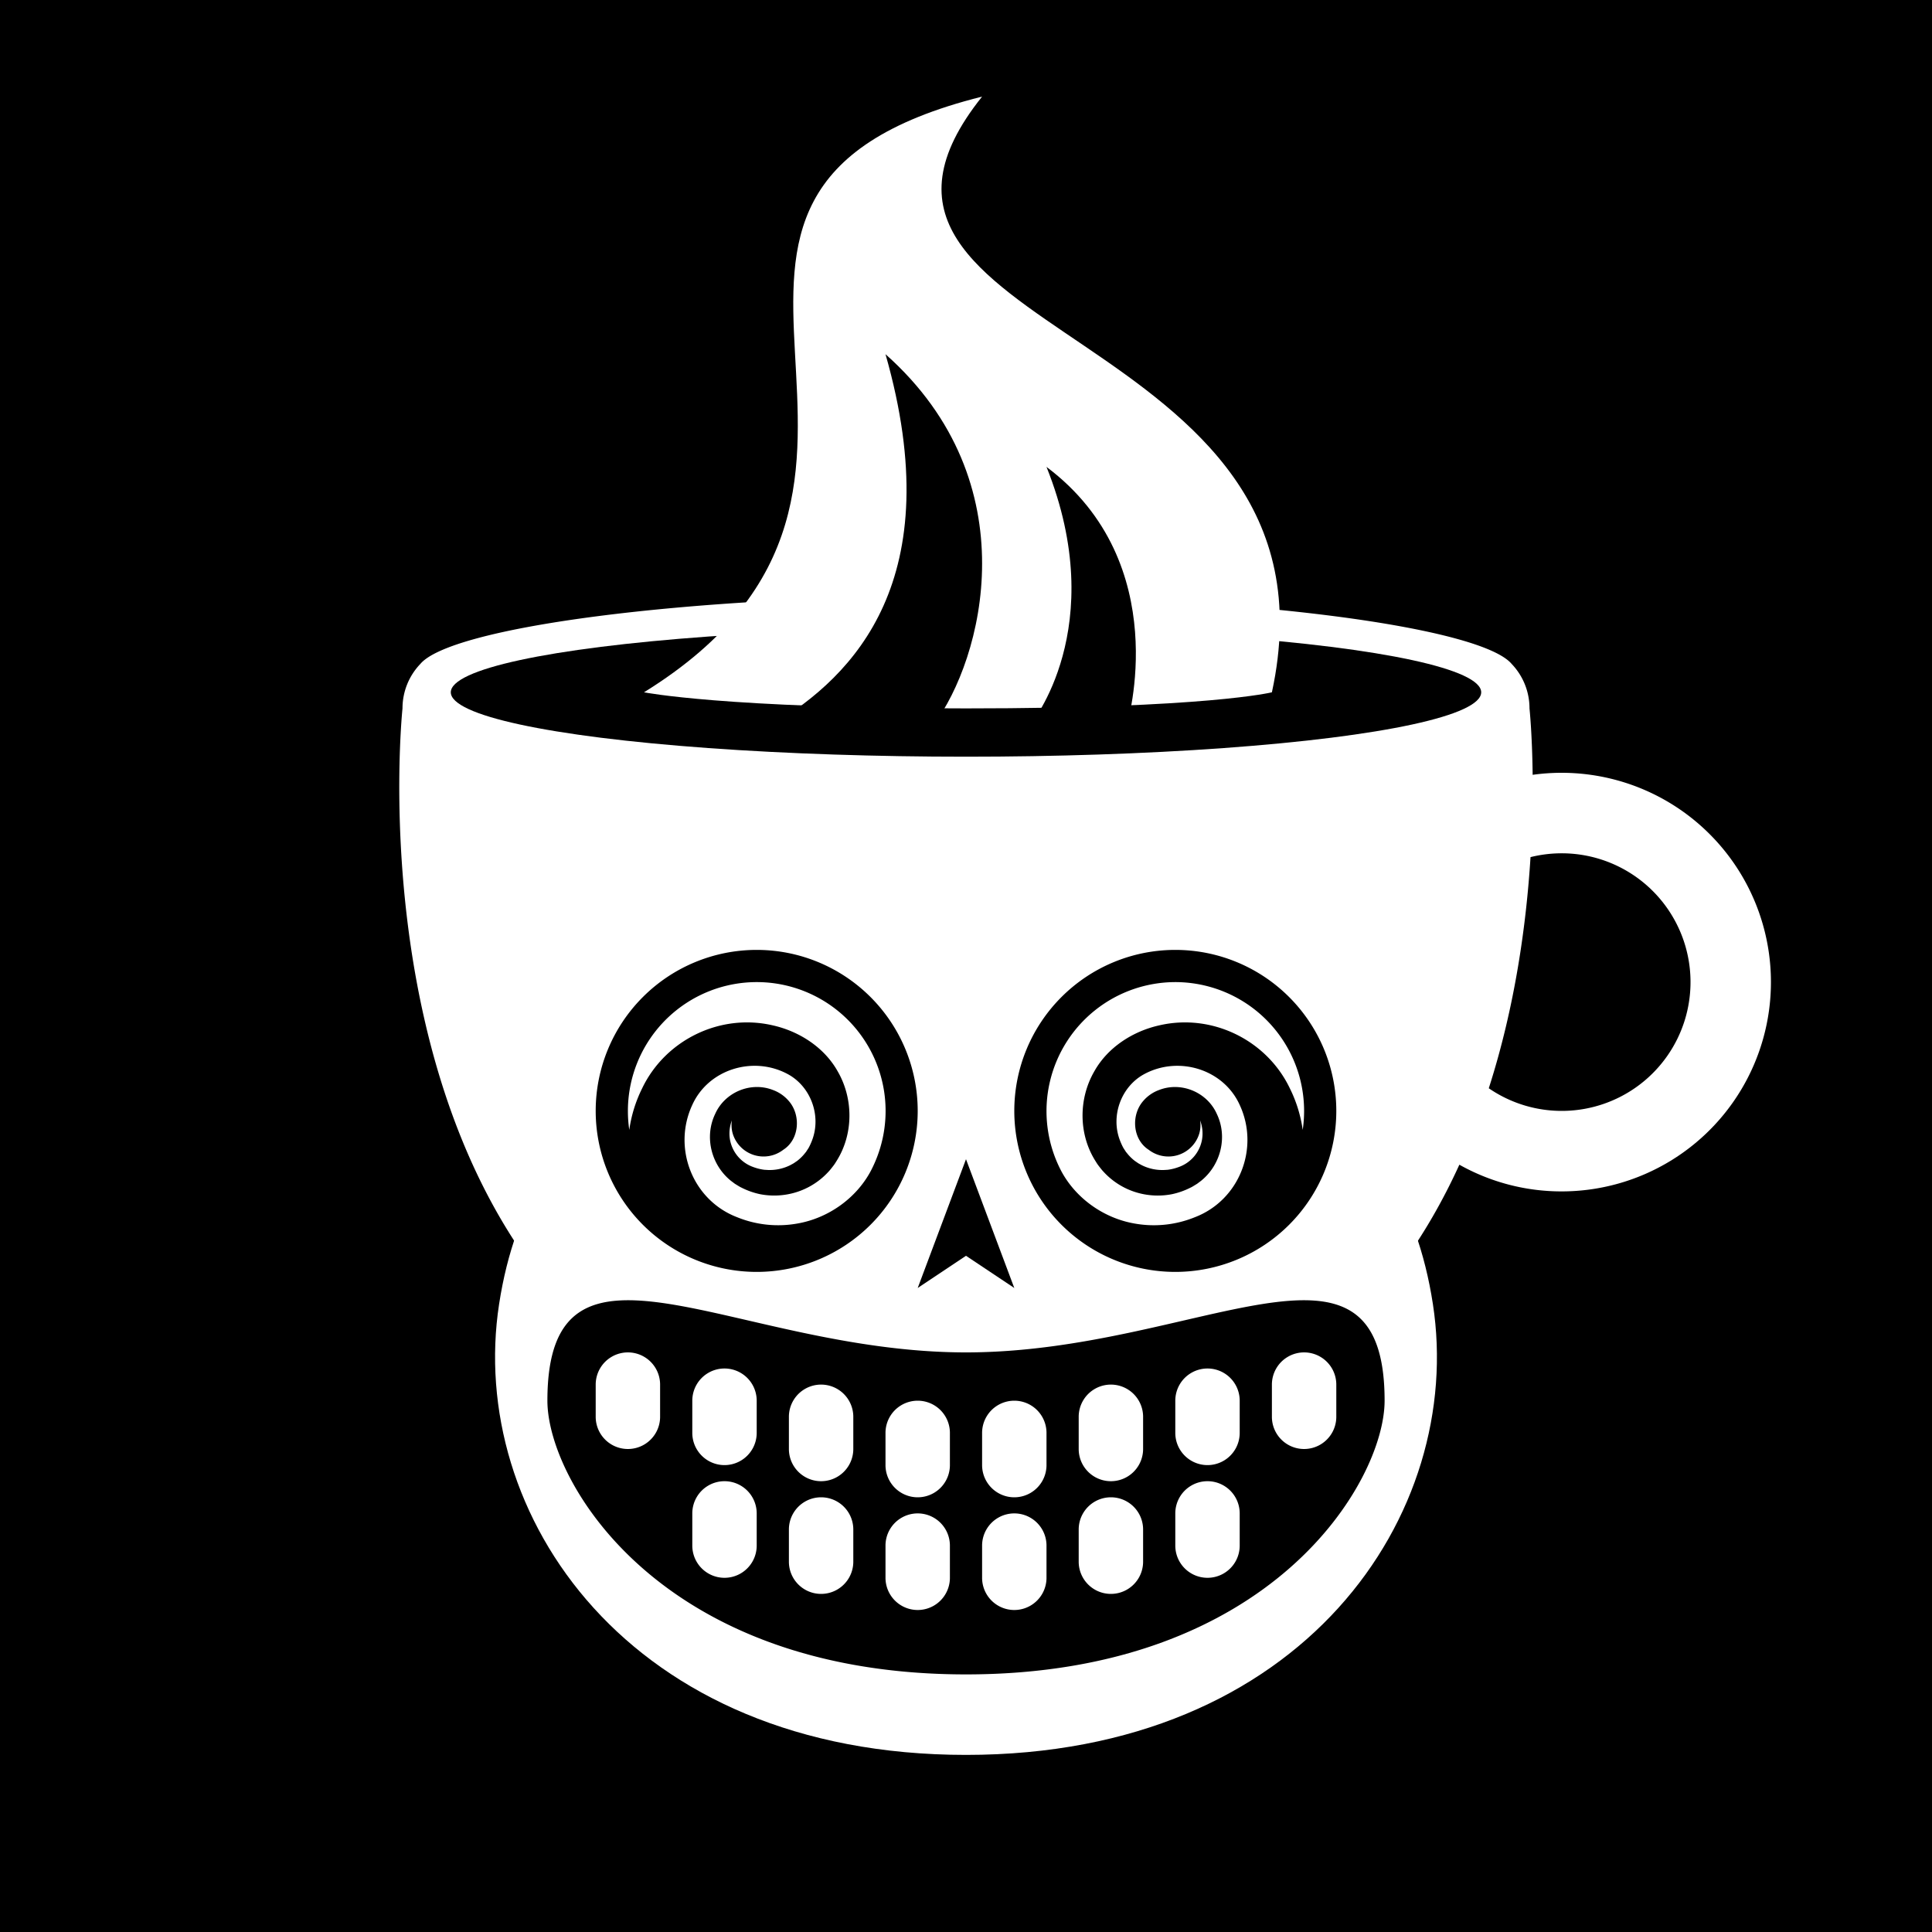
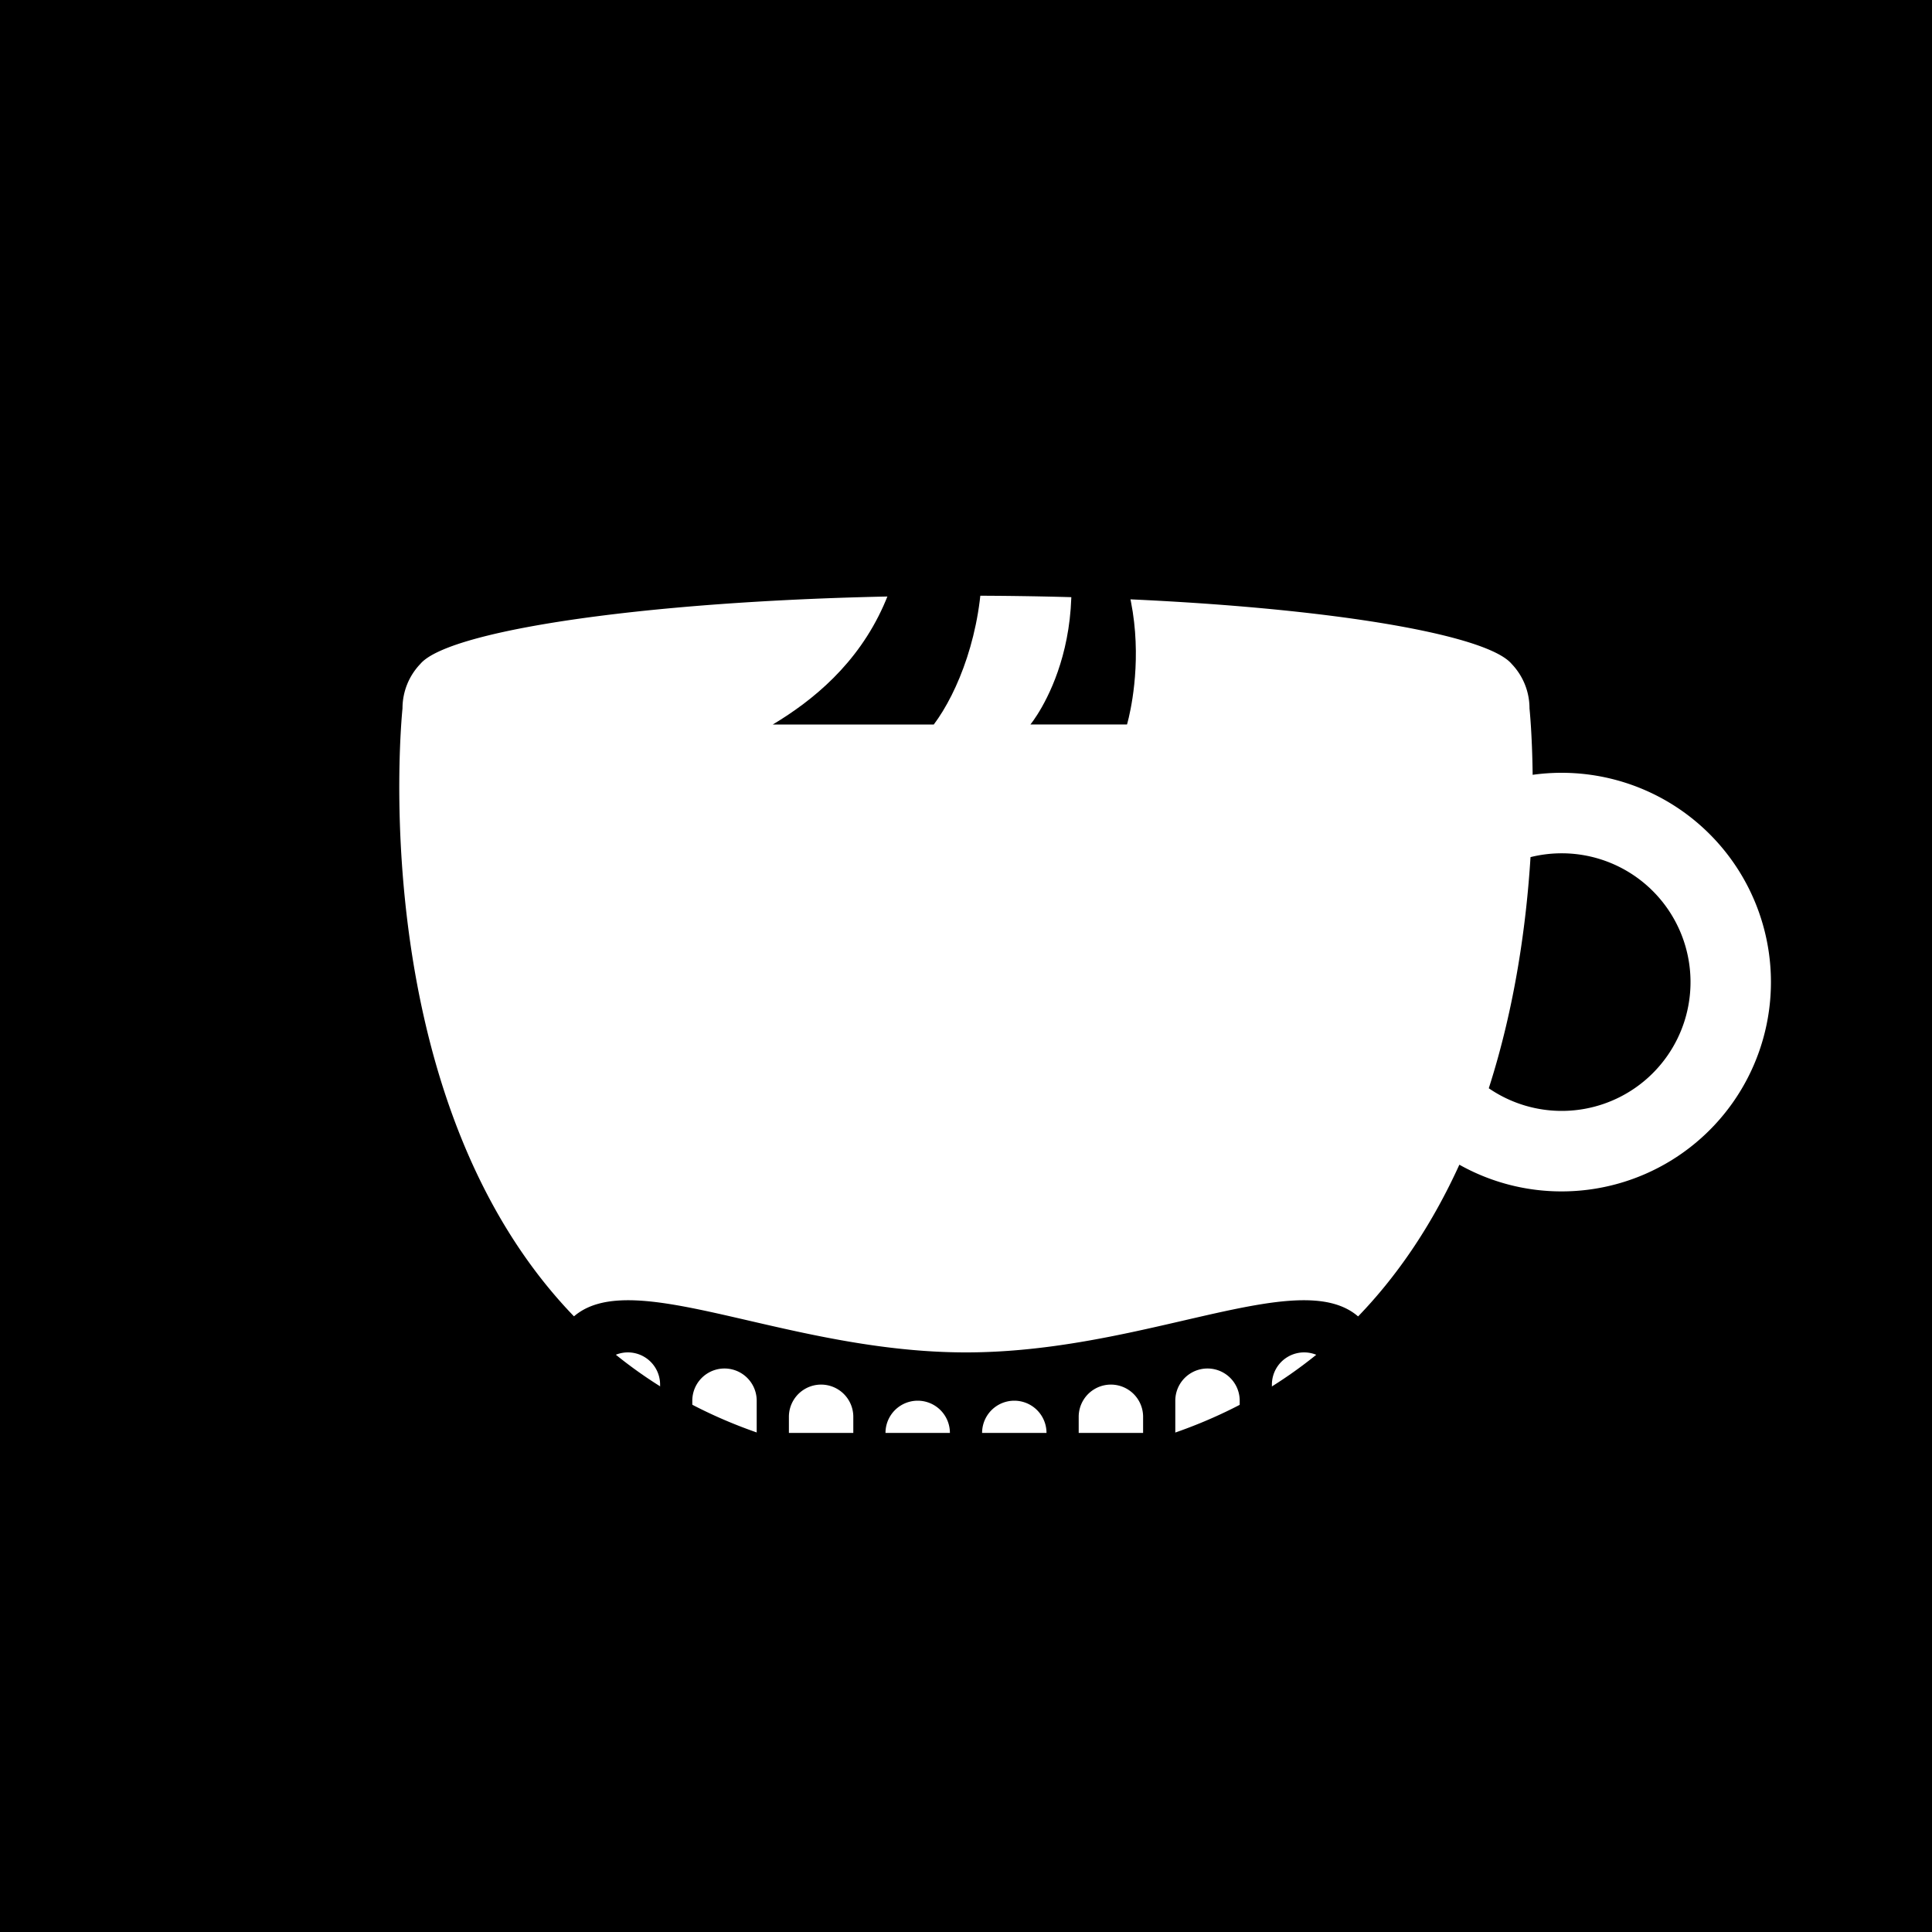
<svg xmlns="http://www.w3.org/2000/svg" id="numbskull" version="1.1" preserveAspectRatio="none" x="0px" y="0px" width="1200px" height="1200px" viewBox="0 0 1200 1200">
  <svg id="BG" width="1200" height="1200" viewBox="0 0 1200 1200">
    <defs>
      <style>.ns-white,
      #Eyes [id^="white"],
      #Nose [id^="white"],
      #Skull [id^="white"],
      #Mouth [id^="white"] {
        fill: #fff;
      }
      .ns-black,
      #Background,
      #Eyes [id^="black"],
      #Nose [id^="black"],
      #Skull [id^="black"],
      #Mouth [id^="black"] {
        fill: #000;
      }
      .ns-red,
      #Eyes [id^="red"],
      #Nose [id^="red"],
      #Skull [id^="red"],
      #Mouth [id^="red"] {
        fill: #eb2554;
      }
      .ns-gold,
      #Eyes [id^="gold"],
      #Nose [id^="gold"],
      #Skull [id^="gold"],
      #Mouth [id^="gold"] {
        fill: #ffc81f;
      }
      .ns-green,
      #Eyes [id^="green"],
      #Nose [id^="green"],
      #Skull [id^="green"],
      #Mouth [id^="green"] {
        fill: #9bd127;
      }
      .ns-blue,
      #Eyes [id^="blue"],
      #Nose [id^="blue"],
      #Skull [id^="blue"],
      #Mouth [id^="blue"] {
        fill: #09ceff;
      }</style>
    </defs>
    <rect id="Background" data-name="Background" width="1200" height="1200" />
  </svg>
  <svg id="Skull" width="1200" height="1200" viewBox="0 0 1200 1200">
    <defs>
      <style>.ns-white {
        fill: #fff;
        fill-rule: evenodd;
      }
      .ns-black {
        fill: #000;
        fill-rule: evenodd;
      }
      .ns-red {
        fill: #eb2554;
        fill-rule: evenodd;
      }
      .ns-gold {
        fill: #ffc81f;
        fill-rule: evenodd;
      }
      .ns-green {
        fill: #9bd127;
        fill-rule: evenodd;
      }
      .ns-blue {
        fill: #09ceff;
        fill-rule: evenodd;
      }</style>
    </defs>
    <g id="Coffee" data-name="Coffee">
      <path id="white_skull_2" class="ns-white" d="M970,740a129.4,129.4,0,0,1-63.563-16.583C874.251,794.081,820.019,858.628,729.362,890H470.791C211.667,800.374,250,440,250,440a39.854,39.854,0,0,1,11.116-27.655C280,390,421.5,370,600,370s320,20,338.884,42.345A39.854,39.854,0,0,1,950,440s1.663,15.663,1.956,41.253A130,130,0,1,1,970,740Zm0-210a80.11,80.11,0,0,0-19.366,2.374c-2.6,41.511-9.537,92.563-25.923,143.565A80,80,0,1,0,970,530Z" />
-       <ellipse id="black_skull_2" class="ns-black" cx="600" cy="430" rx="320" ry="40" />
-       <path id="white_skull_1" class="ns-white" d="M400,430C610,300,370,120,610,60,490,210,840,200,790,430c0,0-40,10-190,10S400,430,400,430Z" />
      <path id="black_skull_1" class="ns-black" d="M550,220c40,140-20,200-70,230H580C610,410,640,300,550,220Zm100,70c40,100-10,160-10,160h60S730,350,650,290Z" />
    </g>
  </svg>
  <svg id="Mouth" width="1200" height="1200" viewBox="0 0 1200 1200">
    <defs>
      <style>.ns-white {
        fill: #fff;
        fill-rule: evenodd;
      }
      .ns-black {
        fill: #000;
        fill-rule: evenodd;
      }
      .ns-red {
        fill: #eb2554;
        fill-rule: evenodd;
      }
      .ns-gold {
        fill: #ffc81f;
        fill-rule: evenodd;
      }
      .ns-green {
        fill: #9bd127;
        fill-rule: evenodd;
      }
      .ns-blue {
        fill: #09ceff;
        fill-rule: evenodd;
      }</style>
    </defs>
    <g id="Pearlies" data-name="Pearlies">
-       <path id="white_mouth_1" class="ns-white" d="M600,630c171.208,0,270.233,51.512,290,180,20,130-80,280-290,280S290,940,310,810C329.767,681.512,428.792,630,600,630Z" />
      <path id="black_mouth_1" class="ns-black" d="M600,1040c-190,0-260-120-260-170,0-120,116.406-30,260-30s260-90,260,30C860,920,790,1040,600,1040ZM410,860a20,20,0,0,0-40,0v20a20,20,0,0,0,40,0V860Zm60,10a20,20,0,0,0-40,0v20a20,20,0,0,0,40,0V870Zm0,70a20,20,0,0,0-40,0v20a20,20,0,0,0,40,0V940Zm60-60a20,20,0,0,0-40,0v20a20,20,0,0,0,40,0V880Zm0,70a20,20,0,0,0-40,0v20a20,20,0,0,0,40,0V950Zm60-60a20,20,0,0,0-40,0v20a20,20,0,0,0,40,0V890Zm0,70a20,20,0,0,0-40,0v20a20,20,0,0,0,40,0V960Zm60-70a20,20,0,0,0-40,0v20a20,20,0,0,0,40,0V890Zm0,70a20,20,0,0,0-40,0v20a20,20,0,0,0,40,0V960Zm60-80a20,20,0,0,0-40,0v20a20,20,0,0,0,40,0V880Zm0,70a20,20,0,0,0-40,0v20a20,20,0,0,0,40,0V950Zm60-80a20,20,0,0,0-40,0v20a20,20,0,0,0,40,0V870Zm0,70a20,20,0,0,0-40,0v20a20,20,0,0,0,40,0V940Zm60-80a20,20,0,0,0-40,0v20a20,20,0,0,0,40,0V860Z" />
    </g>
  </svg>
  <svg id="Nose" width="1200" height="1200" viewBox="0 0 1200 1200">
-     <path id="Arrow" class="ns-black" data-name="Arrow" d="M600,720l-30,80,30-20,30,20Z" />
-   </svg>
+     </svg>
  <svg id="Eyes" width="1200" height="1200" viewBox="0 0 1200 1200">
    <defs>
      <style>.ns-white {
        fill: #fff;
        fill-rule: evenodd;
      }
      .ns-black {
        fill: #000;
        fill-rule: evenodd;
      }
      .ns-red {
        fill: #eb2554;
        fill-rule: evenodd;
      }
      .ns-gold {
        fill: #ffc81f;
        fill-rule: evenodd;
      }
      .ns-green {
        fill: #9bd127;
        fill-rule: evenodd;
      }
      .ns-blue {
        fill: #09ceff;
        fill-rule: evenodd;
      }</style>
    </defs>
-     <path id="Psycho_10" data-name="Psycho#10" class="ns-black" d="M730,790A100,100,0,1,1,830,690,100,100,0,0,1,730,790Zm0-180a80.136,80.136,0,0,0-72.552,113.873c0.269,0.6.559,1.186,0.848,1.774q0.483,0.973.989,1.933c9.029,16.736,26.2,29,45.259,32.348a67.647,67.647,0,0,0,37.651-3.91c27.7-10.637,40.173-42.94,27.871-69.583-9.984-22.328-37.975-30.917-59.521-19.2-14.194,7.751-20.795,25.831-14.94,41.051a37.228,37.228,0,0,0,2.195,4.794c0.507,0.779,1.018,1.563,1.522,2.349,0.144,0.189.758,0.9,0.886,1.087a27.659,27.659,0,0,0,4.735,4.607c0.391,0.266,1.2.8,1.585,1.078,0.483,0.4,1.966,1.126,2.5,1.451a28.611,28.611,0,0,0,15.26,2.977l1-.058a30.552,30.552,0,0,0,6.814-1.693,22.2,22.2,0,0,0,14.471-16.9,22.877,22.877,0,0,0-1.161-12.07,19.17,19.17,0,0,1-.458,7.946,20.017,20.017,0,0,1-31.446,10.316c-10.088-6.429-11.108-21.57-3.43-30.341a23.54,23.54,0,0,1,9.851-6.816c13.818-5.389,29.906,1.426,35.871,14.895,6.8,14.16,2.512,31.558-9.746,41.473l-2.52,1.9c-0.928.543-3.1,1.969-4.062,2.364a46.874,46.874,0,0,1-11.545,4.085,46.069,46.069,0,0,1-20.072-.544,45.185,45.185,0,0,1-10.235-3.941,45.49,45.49,0,0,1-12.415-9.69c-0.781-.791-2.3-2.783-3-3.7-0.575-.729-1.252-1.842-1.751-2.643-10.642-16.748-10.642-38.915-.634-56,8.274-14.66,23.725-24.661,40.228-28.344,32.819-7.618,66.778,9.171,81.1,39.13a84.341,84.341,0,0,1,7.988,25.812A80.881,80.881,0,0,0,810,690.116,80.058,80.058,0,0,0,730,610ZM470,790A100,100,0,1,1,570,690,100,100,0,0,1,470,790Zm70.715-62.42q0.507-.959.989-1.933c0.289-.588.579-1.176,0.848-1.774A80.03,80.03,0,1,0,390,690.116a80.881,80.881,0,0,0,.857,11.689,84.341,84.341,0,0,1,7.988-25.812c14.325-29.959,48.284-46.748,81.1-39.13,16.5,3.683,31.954,13.684,40.228,28.344,10.008,17.085,10.008,39.252-.634,56-0.5.8-1.176,1.914-1.751,2.643-0.7.917-2.218,2.909-3,3.7a45.49,45.49,0,0,1-12.415,9.69,45.185,45.185,0,0,1-10.235,3.941,46.069,46.069,0,0,1-20.072.544,46.874,46.874,0,0,1-11.545-4.085c-0.965-.395-3.134-1.821-4.062-2.364l-2.52-1.9c-12.258-9.915-16.546-27.313-9.746-41.473,5.965-13.469,22.053-20.284,35.871-14.895a23.54,23.54,0,0,1,9.851,6.816c7.678,8.771,6.658,23.912-3.43,30.341a20.017,20.017,0,0,1-31.446-10.316,19.17,19.17,0,0,1-.458-7.946,22.877,22.877,0,0,0-1.161,12.07,22.2,22.2,0,0,0,14.471,16.9,30.552,30.552,0,0,0,6.814,1.693l1,0.058a28.611,28.611,0,0,0,15.26-2.977c0.538-.325,2.021-1.055,2.5-1.451,0.383-.276,1.194-0.812,1.585-1.078a27.659,27.659,0,0,0,4.735-4.607c0.128-.185.742-0.9,0.886-1.087,0.5-.786,1.015-1.57,1.522-2.349a37.228,37.228,0,0,0,2.195-4.794c5.855-15.22-.746-33.3-14.94-41.051-21.546-11.718-49.537-3.129-59.521,19.2-12.3,26.643.174,58.946,27.871,69.583a67.647,67.647,0,0,0,37.651,3.91C514.511,756.577,531.686,744.316,540.715,727.58Z" />
  </svg>
</svg>